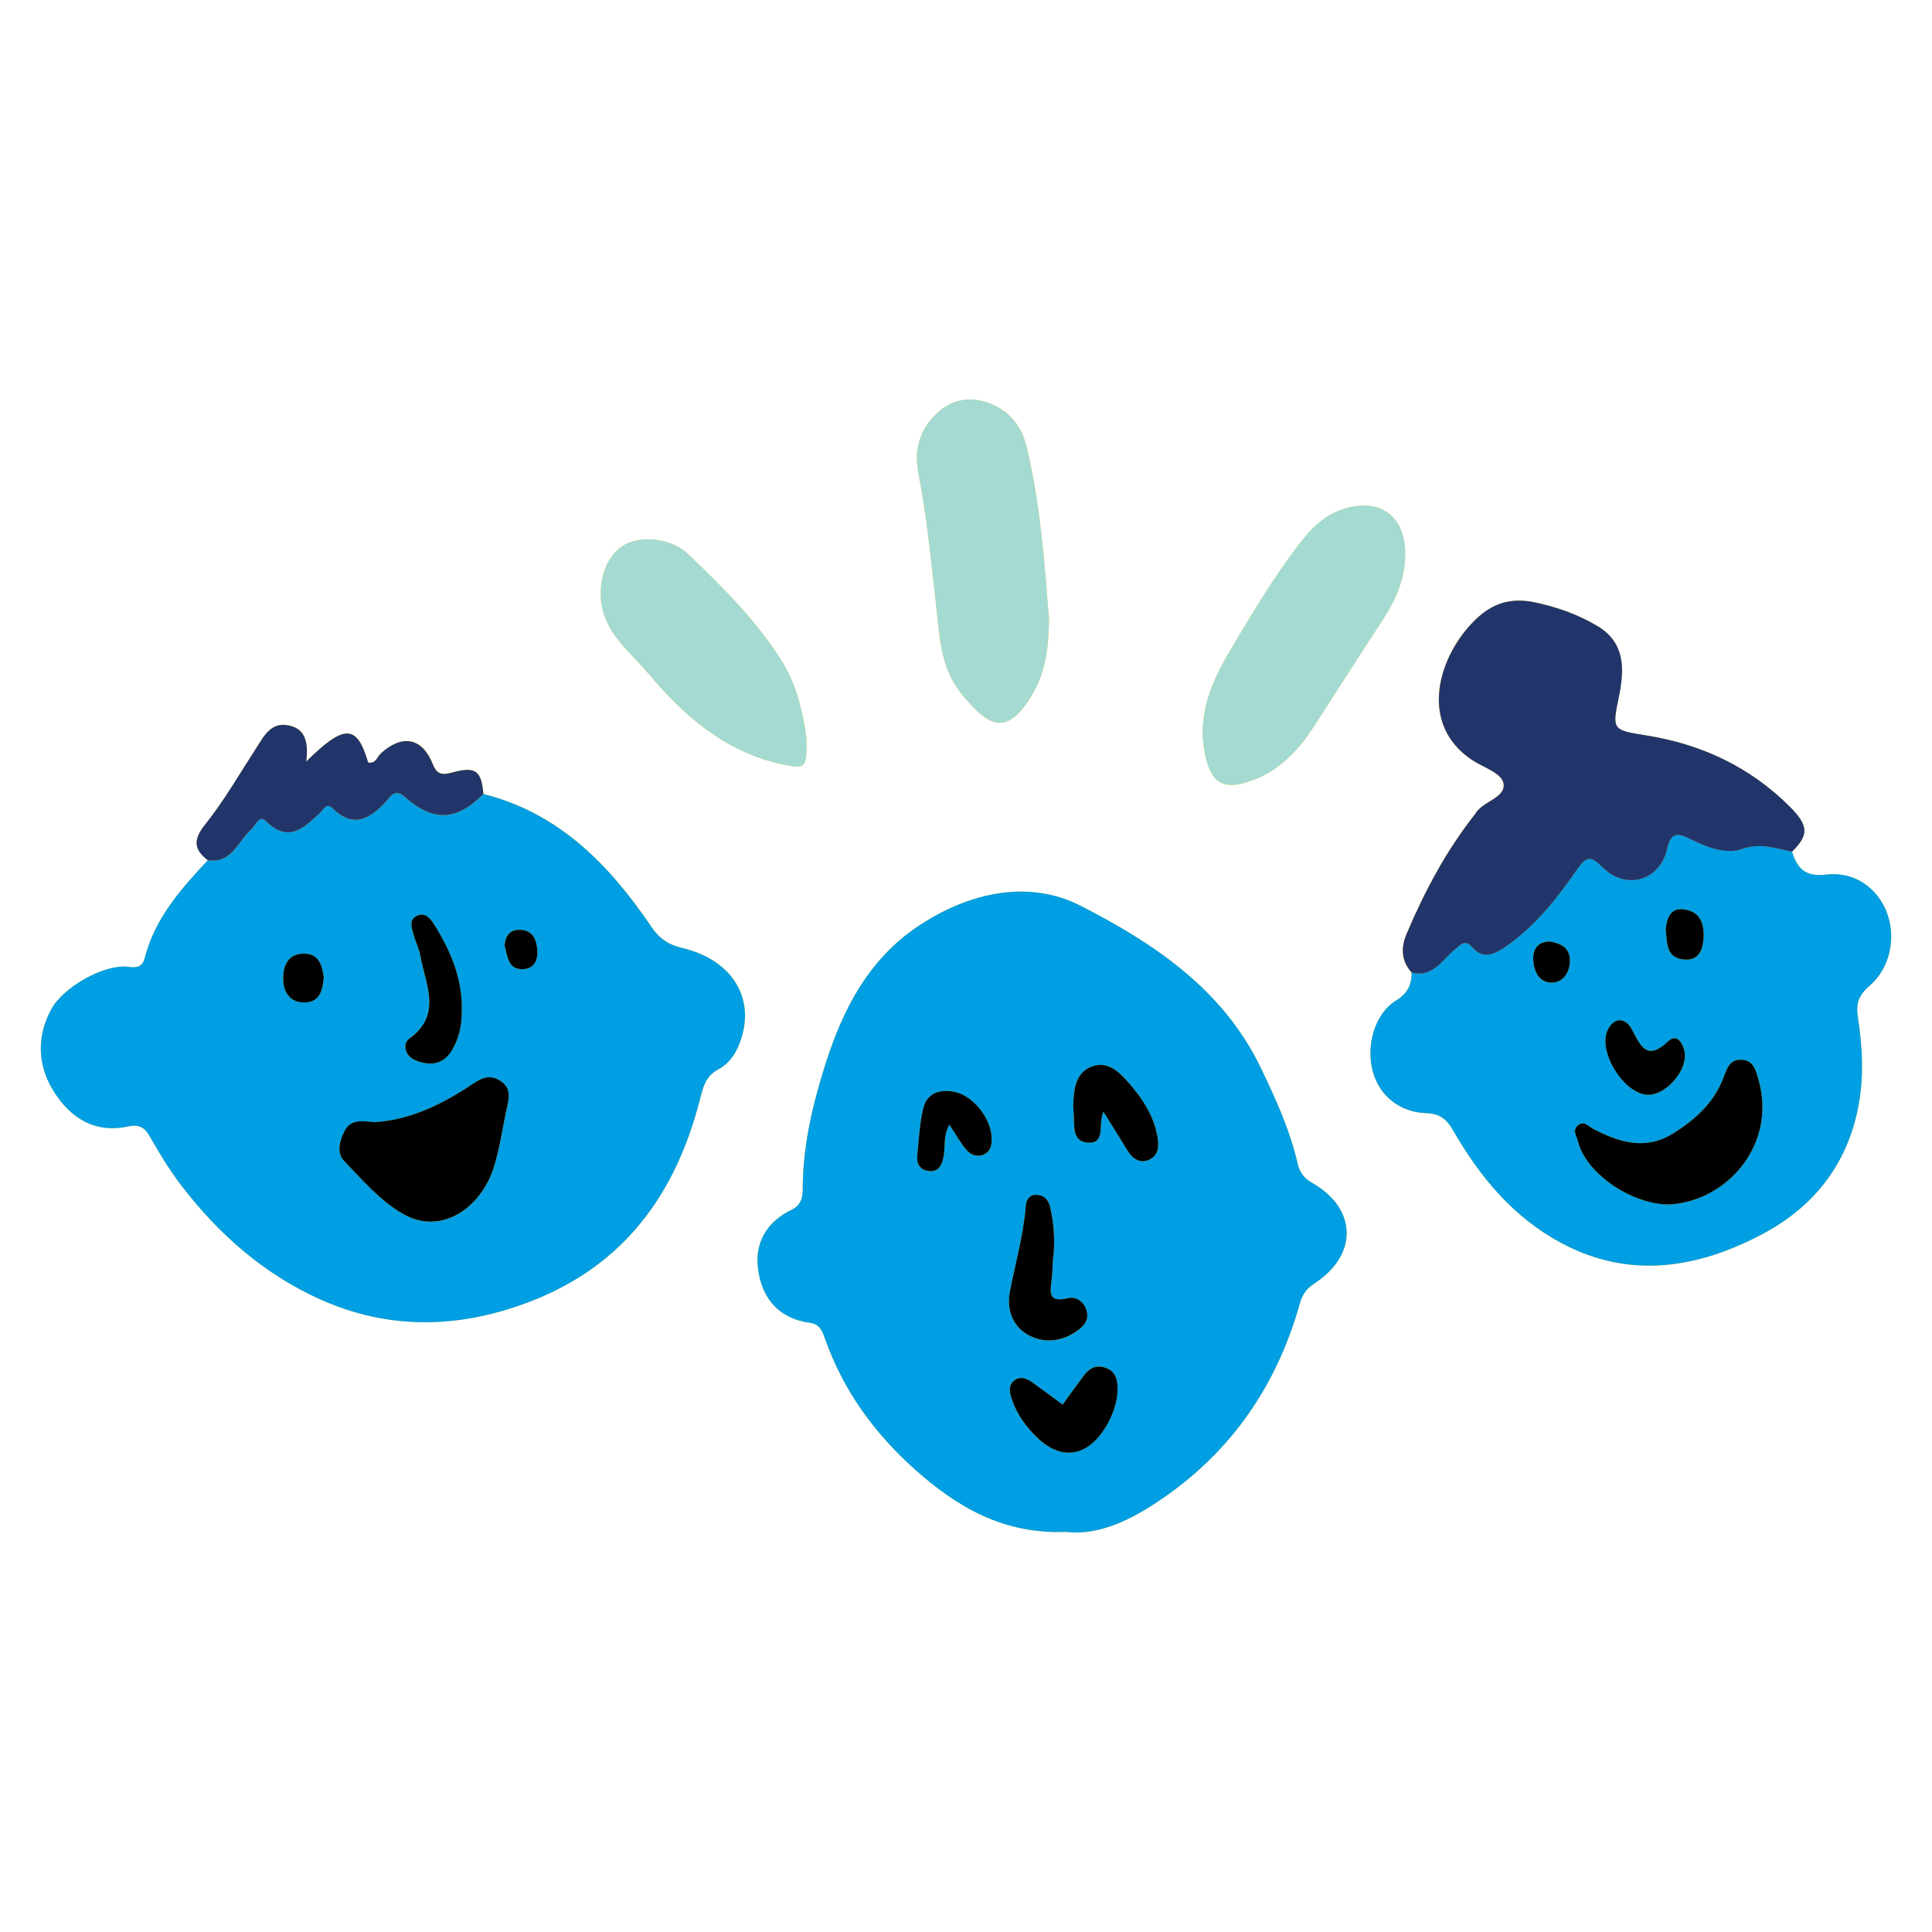
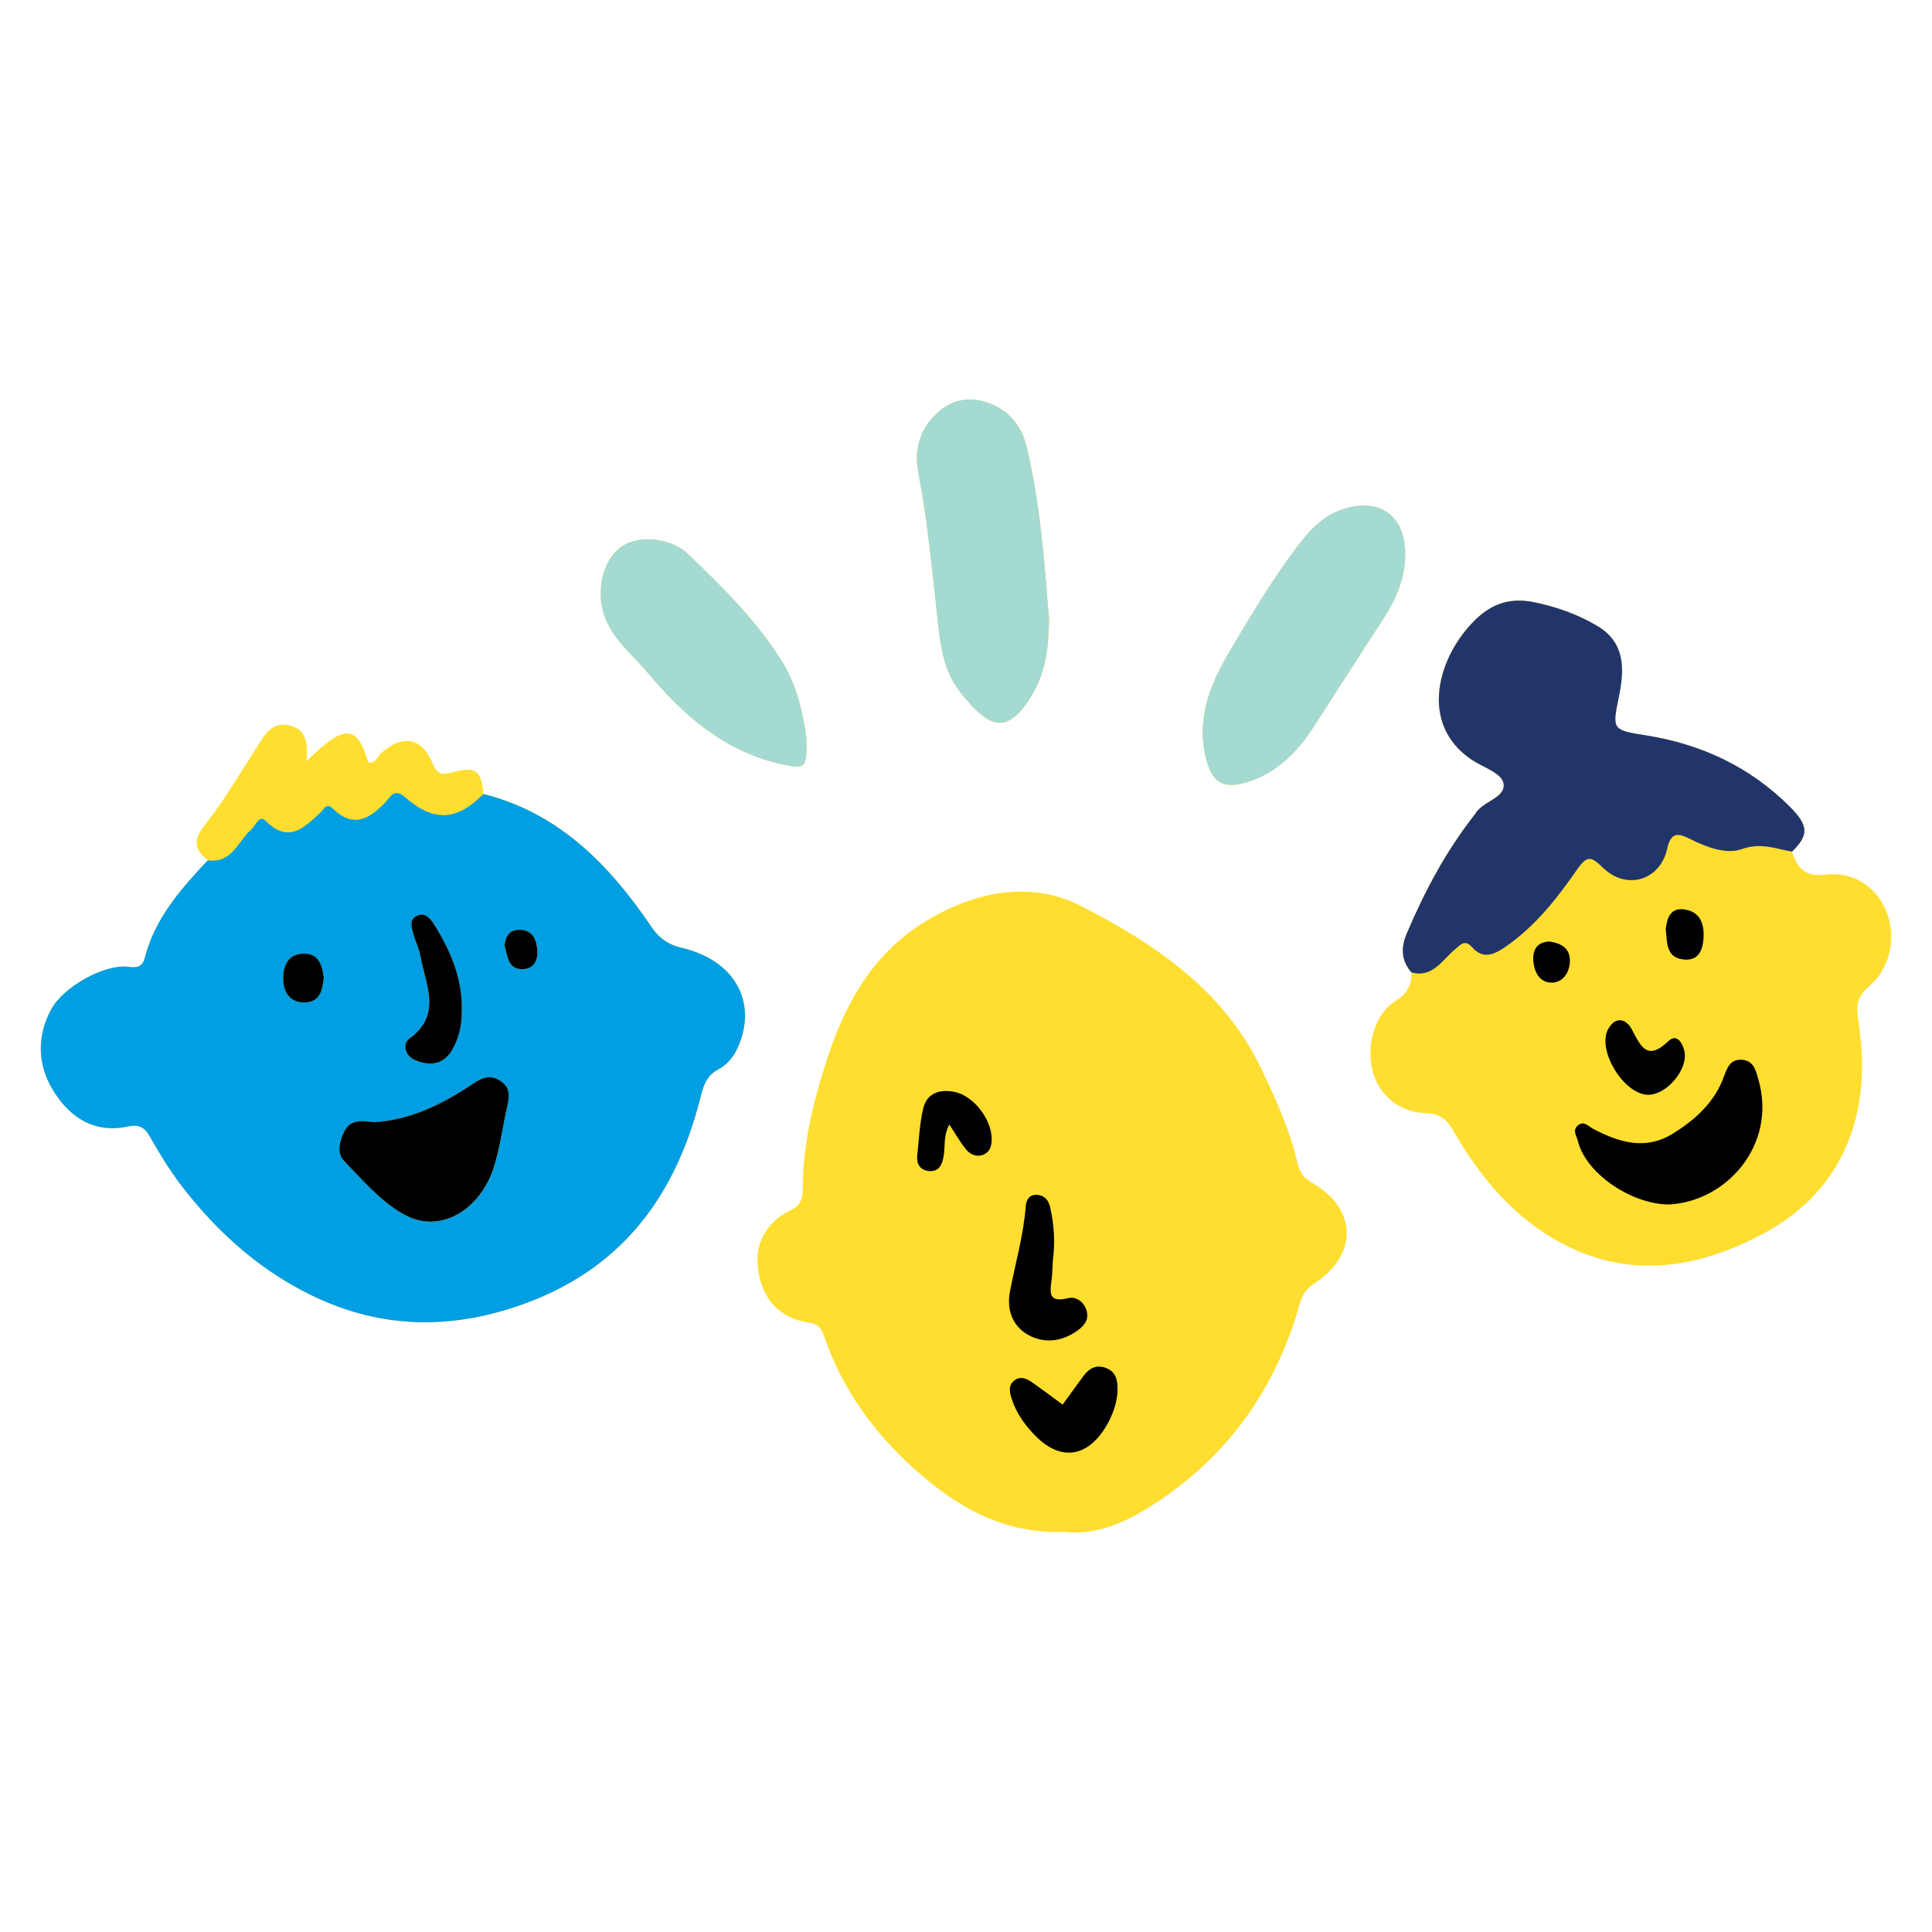
<svg xmlns="http://www.w3.org/2000/svg" id="Layer_1" version="1.1" viewBox="0 0 600 600">
  <defs>
    <style>
      .st0 {
        fill: #22356b;
      }

      .st1 {
        fill: #009ee3;
      }

      .st2 {
        fill: #ffde2f;
      }

      .st3 {
        fill: #a4dad2;
      }
    </style>
  </defs>
  <path class="st2" d="M250.46,229.15c-1-6.99-2.7-16.13-7.97-24.37-7.95-12.45-18.34-22.71-28.9-32.8-5.2-4.97-14.95-5.84-20.2-2.47-5.46,3.51-8,11.91-6.37,19.3,1.94,8.77,8.86,13.87,14.16,20.17,11.33,13.48,24.17,24.71,42.16,28.47,6.73,1.41,7.32,1.19,7.12-8.3M436.4,171.98c0-11.61-7.67-17.38-18.85-14.02-5.36,1.61-9.42,5.16-12.85,9.45-8.58,10.77-15.53,22.65-22.57,34.41-6.04,10.1-10.69,20.96-7.69,33.42,1.84,7.61,5.18,9.99,12.69,7.73,9.31-2.81,15.74-9.34,20.89-17.29,7.21-11.16,14.33-22.36,21.59-33.48,4.03-6.18,6.8-12.71,6.79-20.21M325.81,192.56c-1.4-17.53-2.68-35.7-6.89-53.5-1.37-5.76-4.33-10.32-9.75-13-5.99-2.96-12.21-2.72-17.2,1.4-5.87,4.84-8.31,11.55-6.77,19.39,2.65,13.48,3.89,27.15,5.47,40.77,1.11,9.57,1.27,19.56,7.69,27.56,8.89,11.09,14.54,13.6,22.45.12,4.07-6.95,4.78-14.4,5-22.73M330.87,475.74c9.02,1.11,18.01-2.62,26.27-7.82,23.71-14.93,39.03-36.27,46.56-63.18.81-2.88,2.18-4.63,4.58-6.2,13.45-8.78,13.25-23.09-.59-31.07-2.66-1.53-4.02-3.21-4.66-6-2.45-10.58-6.89-20.36-11.61-30.12-11.76-24.27-33.26-38.47-55.64-49.97-16.23-8.33-34.52-4.32-50.17,5.92-15.47,10.13-23.63,25.54-29.1,42.64-3.92,12.27-6.95,24.67-7.2,37.67-.05,2.84.36,6.22-3.46,8.07-7.96,3.86-11.76,10.55-10.31,19.3,1.46,8.82,6.78,14.54,15.95,15.82,3.15.44,3.9,2.6,4.73,4.98,5.68,16.1,15.42,29.45,28.06,40.69,12.92,11.48,27.26,20.02,46.6,19.27M64.53,267.16c-8.35,8.9-16.41,17.99-19.55,30.27-.68,2.63-2.16,3.21-5.02,2.83-7.57-1.02-20.46,6.37-24.13,13.3-4.51,8.52-4.12,17.26.72,25.15,5.13,8.36,12.72,13.38,23.29,11.1,3.06-.66,4.96.1,6.6,2.98,2.99,5.25,6.15,10.49,9.81,15.29,11.66,15.23,25.83,27.71,43.41,35.54,21.42,9.52,43.2,8.97,65.02.56,29.23-11.25,45.22-33.47,52.72-62.82.97-3.81,1.75-7.17,5.65-9.24,3.96-2.1,6.07-5.9,7.34-10.16,3.81-12.81-3.58-24.06-18.54-27.59-4.24-1-7.06-2.9-9.54-6.57-13.03-19.18-28.59-35.31-52.16-41.24-.6-7.21-2.44-8.62-9.35-6.79-2.85.76-4.88,1.24-6.35-2.45-3.33-8.31-9.45-9.41-16.1-3.43-1.19,1.07-1.64,3.38-4,2.86-3.47-11.81-7.34-12.04-19.2-.3.57-5.4.07-10.05-5.44-11.19-5.63-1.16-7.73,3.36-10.19,7.15-5.14,7.92-9.86,16.19-15.72,23.53-3.75,4.7-3.72,7.73.75,11.19M438.38,302.02c.04,3.84-1.27,6.53-4.87,8.75-6.62,4.06-9.45,14.07-7.1,22.3,2.06,7.23,8.34,12.39,16.42,12.63,4.19.12,6.39,1.8,8.41,5.31,8.29,14.46,18.8,27.12,33.69,35.06,21.28,11.35,42.52,7.82,62.69-2.96,15.28-8.17,25.62-20.86,29.3-38.41,2.02-9.68,1.53-19.3.05-28.86-.67-4.35.38-6.88,3.68-9.72,6.45-5.54,8.31-15.23,5.24-22.95-2.96-7.47-10.07-12.6-18.73-11.55-6.48.79-9.01-1.9-10.63-7.13,5.17-5.11,5.26-8.02-.78-14.04-12.33-12.3-27.38-19.33-44.52-22.07-10.5-1.67-10.6-1.72-8.53-11.77,1.77-8.62,2.13-16.92-6.52-22.14-5.95-3.59-12.47-5.89-19.43-7.39-7.44-1.59-13.19.19-18.45,5.24-11.7,11.26-18.01,32.44-1.22,43.66,3.46,2.31,9.39,4.08,9.85,7.43.6,4.45-6.5,5.37-8.79,9.3-.11.19-.26.37-.4.54-8.78,11.25-15.42,23.71-20.95,36.8-1.77,4.19-1.7,8.34,1.57,11.97" />
-   <path class="st1" d="M294.82,349.26c2.07,3.12,3.45,5.69,5.31,7.86,1.32,1.54,3.38,2.4,5.49,1.38,1.81-.87,2.31-2.56,2.36-4.51.14-6.22-5.61-13.75-11.63-14.9-4.48-.86-8.45.31-9.61,5.07-1.16,4.76-1.36,9.77-1.88,14.68-.28,2.59.86,4.53,3.52,4.83,3.19.37,4.21-1.94,4.67-4.58.54-3.03-.15-6.26,1.77-9.82M342.67,345.23c2.82,4.54,5.16,8.25,7.46,12,1.57,2.58,3.81,4.19,6.73,2.91,2.87-1.27,3.12-4.07,2.63-6.95-1.22-7.16-5.21-12.79-9.92-17.99-2.84-3.14-6.24-5.64-10.64-3.93-4.34,1.69-5.25,5.82-5.54,10.02-.1,1.34-.13,2.71.01,4.04.39,3.64-.76,8.98,4.13,9.48,6.03.62,3.35-5.48,5.13-9.59M347.01,432.86c.22-4.17-.32-6.69-3.36-7.95-3.01-1.24-5.27-.11-7.07,2.27-2.24,2.97-4.4,6.01-6.59,9.03-3.07-2.26-6.13-4.55-9.25-6.77-1.71-1.22-3.72-2.2-5.62-.84-2.22,1.6-1.58,3.97-.84,6.16,1.57,4.58,4.41,8.38,7.81,11.69,6.77,6.56,14.2,6.25,19.81-1.15,2.98-3.93,4.74-8.67,5.09-12.45M326.97,391.53c.75-5.65.41-11.24-.88-16.77-.51-2.21-1.93-3.66-4.23-3.69-2.2-.04-3.14,1.54-3.3,3.54-.7,9.02-3.25,17.7-4.92,26.54-1.07,5.59.82,10.73,5.67,13.42,4.94,2.75,10.42,2.18,15.32-1.34,2.24-1.61,3.61-3.48,2.8-6.25-.81-2.78-3.35-4.4-5.69-3.81-6.78,1.68-5.48-2.46-5.1-6.23.19-1.79.22-3.6.33-5.4M330.87,475.74c-19.34.75-33.68-7.78-46.6-19.27-12.63-11.23-22.38-24.59-28.05-40.69-.84-2.38-1.59-4.54-4.73-4.97-9.18-1.28-14.5-7-15.95-15.83-1.44-8.75,2.36-15.43,10.32-19.29,3.81-1.85,3.4-5.25,3.45-8.08.25-13,3.28-25.4,7.2-37.66,5.48-17.1,13.63-32.5,29.11-42.64,15.65-10.25,33.94-14.26,50.16-5.92,22.39,11.49,43.88,25.69,55.64,49.97,4.72,9.75,9.16,19.53,11.61,30.11.65,2.79,2.01,4.47,4.66,6,13.84,7.98,14.04,22.3.59,31.07-2.4,1.57-3.78,3.33-4.58,6.21-7.53,26.9-22.85,48.24-46.56,63.17-8.27,5.2-17.24,8.93-26.27,7.82" />
  <path class="st1" d="M156.69,293.62c.99,3.49,1.07,7.54,5.78,7.36,3.4-.13,4.57-2.83,4.4-5.7-.2-3.24-1.22-6.37-5.37-6.51-3.53-.12-4.5,2.25-4.81,4.85M100.55,303.64c-.51-3.98-1.6-7.53-6.23-7.48-4.92.06-6.41,3.77-6.37,7.85.04,4.31,2.34,7.54,6.98,7.31,4.61-.24,5.22-4.15,5.62-7.68M143.36,314.96c.55-10.36-3.25-19.39-8.58-27.9-1.19-1.9-2.87-3.88-5.43-2.59-2.31,1.16-1.55,3.5-1.04,5.42.64,2.38,1.83,4.64,2.25,7.04,1.56,8.86,6.9,18.15-3.49,25.68-2.1,1.52-1.38,5.26,1.81,6.61,4.67,1.98,8.93,1.44,11.63-3.34,1.9-3.35,2.83-7.07,2.85-10.92M116.2,348.5c-4.04-.42-7.44-.96-9.36,3.07-1.47,3.07-2.27,6.62-.01,8.94,5.75,5.94,11.21,12.45,18.48,16.57,11.73,6.64,23.82-1.93,27.84-13.97,1.98-5.94,2.81-12.27,4.14-18.42.72-3.33,1.75-6.73-2.01-9.08-3.86-2.4-6.6-.19-9.75,1.87-9.1,5.95-18.82,10.45-29.33,11.02M150.13,246.59c23.57,5.92,39.14,22.06,52.16,41.24,2.48,3.66,5.31,5.57,9.54,6.56,14.97,3.54,22.36,14.78,18.55,27.59-1.27,4.25-3.38,8.05-7.34,10.15-3.9,2.07-4.67,5.42-5.65,9.25-7.49,29.33-23.49,51.56-52.71,62.82-21.83,8.4-43.61,8.96-65.02-.57-17.57-7.82-31.75-20.31-43.41-35.54-3.67-4.8-6.82-10.03-9.82-15.29-1.63-2.88-3.53-3.64-6.59-2.98-10.57,2.28-18.16-2.75-23.29-11.1-4.85-7.89-5.24-16.63-.72-25.15,3.67-6.94,16.55-14.33,24.12-13.3,2.87.39,4.34-.19,5.02-2.83,3.14-12.27,11.2-21.36,19.55-30.27,7.53,1.1,9.34-5.85,13.48-9.54,1.34-1.19,2.49-4.68,4.47-2.71,7.19,7.16,11.95,2.15,17.08-2.6.92-.85,1.77-3.16,3.68-1.3,6.41,6.29,11.49,3.43,16.59-2,1.26-1.34,2.64-4.37,5.81-1.57,9.01,7.92,16.12,7.55,24.5-.85" />
-   <path class="st1" d="M481.19,292.4c-3.89.13-5.22,2.62-5.01,5.83.22,3.57,1.91,7.01,5.81,6.94,3.37-.07,5.42-3.09,5.55-6.54.16-4.23-2.78-5.69-6.35-6.23M517.3,288.57c.51,3.94-.13,9.04,5.91,9.44,4.27.28,5.63-2.93,5.84-6.68.26-4.53-1.08-8.25-6.07-8.91-4.1-.54-5.28,2.53-5.67,6.15M511.84,340c5.79.06,12.52-7.93,11.28-13.54-.57-2.6-2.4-5.57-4.95-3.13-6.65,6.34-8.57,1.64-11.36-3.62-1.75-3.31-5.04-4.19-7.31-.21-3.72,6.51,4.8,20.42,12.36,20.51M518.09,374.06c17.79-.69,33.95-18.34,27.97-38.93-.81-2.78-1.48-5.91-5.33-6.02-3.48-.1-4.4,2.63-5.33,5.17-2.91,8.02-8.83,13.38-15.78,17.72-8.56,5.34-16.77,2.81-24.86-1.43-1.48-.78-2.92-2.68-4.78-1.02-1.75,1.55-.31,3.28.1,4.96,2.39,9.7,16.19,19.36,28.01,19.54M556.53,264.48c1.62,5.24,4.15,7.92,10.63,7.13,8.66-1.06,15.77,4.08,18.73,11.54,3.07,7.72,1.21,17.41-5.23,22.95-3.31,2.84-4.35,5.37-3.68,9.72,1.47,9.57,1.97,19.19-.06,28.87-3.68,17.55-14.02,30.24-29.3,38.41-20.16,10.78-41.41,14.31-62.68,2.97-14.89-7.94-25.41-20.6-33.69-35.06-2.01-3.52-4.22-5.19-8.42-5.32-8.08-.24-14.36-5.4-16.42-12.63-2.35-8.24.49-18.24,7.1-22.31,3.61-2.22,4.92-4.9,4.87-8.75,6.63,1.72,9.5-3.91,13.46-7.16,1.92-1.57,3.09-3.22,5.37-.66,3.34,3.76,6.69,2.32,10.17-.05,9.28-6.33,16.1-15.04,22.35-24.04,3.28-4.74,4.51-4.08,8.13-.58,7.31,7.05,17.7,3.9,19.89-5.92,1.11-4.95,3.11-5.07,6.97-3.13,5.11,2.57,11.31,4.96,16.21,3.22,5.89-2.1,10.47-.11,15.6.78" />
  <path class="st0" d="M556.53,264.48c-5.13-.9-9.71-2.89-15.6-.78-4.9,1.75-11.1-.65-16.21-3.22-3.86-1.95-5.86-1.83-6.97,3.13-2.19,9.82-12.58,12.97-19.89,5.92-3.62-3.5-4.85-4.16-8.13.58-6.25,9-13.07,17.71-22.35,24.04-3.48,2.37-6.84,3.81-10.17.05-2.28-2.57-3.45-.92-5.37.66-3.96,3.25-6.83,8.87-13.46,7.16-3.26-3.63-3.33-7.77-1.56-11.96,5.52-13.09,12.16-25.56,20.94-36.8.14-.18.28-.36.4-.55,2.29-3.93,9.4-4.84,8.79-9.29-.46-3.35-6.38-5.12-9.84-7.43-16.8-11.23-10.49-32.4,1.22-43.66,5.25-5.05,11-6.84,18.44-5.24,6.96,1.49,13.48,3.8,19.43,7.39,8.65,5.22,8.3,13.52,6.52,22.13-2.07,10.04-1.97,10.1,8.53,11.77,17.14,2.73,32.2,9.77,44.53,22.07,6.03,6.02,5.95,8.93.77,14.04" />
  <g>
    <path class="st3" d="M325.81,192.56c-.22,8.33-.93,15.78-5,22.73-7.91,13.48-13.56,10.97-22.45-.11-6.42-8.01-6.57-18-7.69-27.56-1.59-13.63-2.83-27.3-5.48-40.77-1.54-7.84.91-14.55,6.77-19.39,5-4.13,11.21-4.37,17.21-1.4,5.41,2.68,8.37,7.24,9.74,13,4.22,17.8,5.51,35.97,6.9,53.5" />
    <path class="st3" d="M436.41,171.99c0,7.5-2.77,14.04-6.8,20.21-7.26,11.12-14.37,22.33-21.59,33.47-5.14,7.95-11.58,14.49-20.89,17.29-7.51,2.26-10.84-.12-12.68-7.72-3.01-12.46,1.63-23.32,7.68-33.42,7.04-11.75,13.98-23.64,22.57-34.41,3.43-4.3,7.49-7.84,12.86-9.45,11.17-3.36,18.86,2.4,18.85,14.02" />
    <path class="st3" d="M250.46,229.15c.2,9.49-.39,9.71-7.12,8.3-17.99-3.75-30.83-14.98-42.16-28.47-5.3-6.3-12.22-11.39-14.16-20.17-1.63-7.39.9-15.78,6.37-19.3,5.25-3.37,15-2.5,20.2,2.47,10.56,10.09,20.95,20.34,28.9,32.8,5.27,8.24,6.97,17.38,7.97,24.37" />
  </g>
-   <path class="st0" d="M150.13,246.59c-8.38,8.4-15.49,8.77-24.5.85-3.16-2.79-4.54.24-5.81,1.57-5.1,5.43-10.18,8.29-16.59,2-1.91-1.87-2.76.45-3.68,1.3-5.13,4.75-9.89,9.76-17.08,2.6-1.98-1.97-3.13,1.52-4.47,2.71-4.15,3.69-5.95,10.63-13.48,9.54-4.47-3.46-4.51-6.48-.75-11.19,5.87-7.34,10.59-15.61,15.73-23.53,2.46-3.78,4.55-8.31,10.19-7.14,5.51,1.13,6.01,5.78,5.44,11.19,11.85-11.75,15.73-11.52,19.2.3,2.35.51,2.8-1.78,3.99-2.86,6.65-5.98,12.78-4.88,16.1,3.43,1.48,3.69,3.5,3.21,6.35,2.46,6.91-1.83,8.75-.43,9.35,6.78" />
  <g>
    <path d="M326.97,391.53c-.1,1.8-.14,3.6-.33,5.4-.38,3.78-1.68,7.91,5.1,6.22,2.34-.58,4.88,1.04,5.69,3.81.81,2.78-.56,4.64-2.8,6.25-4.9,3.52-10.37,4.09-15.32,1.35-4.85-2.69-6.74-7.84-5.67-13.42,1.69-8.84,4.22-17.51,4.92-26.54.16-2.01,1.1-3.58,3.3-3.54,2.3.04,3.72,1.49,4.23,3.69,1.29,5.54,1.63,11.13.88,16.77" />
    <path d="M347.01,432.86c-.35,3.78-2.1,8.52-5.08,12.45-5.61,7.4-13.05,7.7-19.81,1.15-3.41-3.31-6.25-7.1-7.81-11.69-.75-2.19-1.4-4.56.84-6.16,1.9-1.37,3.9-.39,5.61.83,3.11,2.22,6.17,4.51,9.25,6.77,2.19-3.01,4.34-6.05,6.59-9.03,1.79-2.38,4.05-3.51,7.06-2.26,3.04,1.25,3.57,3.78,3.36,7.95" />
-     <path d="M342.67,345.23c-1.78,4.1.9,10.2-5.14,9.59-4.88-.51-3.73-5.84-4.12-9.48-.15-1.34-.11-2.7-.02-4.04.3-4.19,1.21-8.33,5.54-10.02,4.4-1.72,7.8.79,10.64,3.93,4.72,5.21,8.7,10.83,9.92,17.99.49,2.89.24,5.68-2.63,6.95-2.92,1.29-5.15-.32-6.73-2.9-2.29-3.75-4.63-7.46-7.45-12" />
    <path d="M294.82,349.26c-1.92,3.56-1.23,6.79-1.77,9.82-.46,2.64-1.48,4.95-4.66,4.58-2.67-.3-3.81-2.24-3.53-4.83.53-4.91.72-9.92,1.88-14.68,1.16-4.75,5.13-5.92,9.62-5.07,6.01,1.16,11.76,8.68,11.62,14.9-.04,1.95-.54,3.64-2.35,4.51-2.12,1.01-4.17.16-5.49-1.38-1.85-2.17-3.25-4.74-5.31-7.86" />
  </g>
  <g>
    <path d="M116.2,348.5c10.51-.57,20.22-5.07,29.33-11.03,3.14-2.05,5.89-4.27,9.75-1.87,3.76,2.35,2.73,5.75,2.01,9.07-1.34,6.16-2.16,12.48-4.14,18.43-4.02,12.04-16.11,20.6-27.84,13.97-7.28-4.12-12.73-10.63-18.48-16.57-2.25-2.32-1.46-5.87.01-8.94,1.93-4.02,5.32-3.49,9.36-3.07" />
    <path d="M143.37,314.96c-.02,3.84-.96,7.57-2.85,10.92-2.71,4.78-6.97,5.32-11.63,3.34-3.2-1.35-3.91-5.1-1.82-6.61,10.4-7.54,5.06-16.82,3.5-25.68-.43-2.4-1.61-4.66-2.25-7.04-.52-1.93-1.27-4.27,1.04-5.42,2.57-1.29,4.24.69,5.43,2.59,5.34,8.51,9.13,17.54,8.58,27.91" />
    <path d="M100.55,303.64c-.4,3.53-1.01,7.44-5.62,7.68-4.64.24-6.95-2.99-6.98-7.31-.04-4.08,1.46-7.79,6.37-7.85,4.63-.05,5.73,3.49,6.24,7.48" />
    <path d="M156.69,293.62c.31-2.6,1.28-4.97,4.81-4.85,4.15.14,5.17,3.27,5.37,6.5.18,2.88-1,5.57-4.4,5.7-4.72.18-4.78-3.86-5.78-7.35" />
  </g>
  <g>
    <path d="M518.09,374.06c-11.81-.18-25.61-9.83-28.01-19.54-.42-1.69-1.84-3.42-.1-4.97,1.87-1.66,3.3.25,4.78,1.02,8.08,4.24,16.3,6.78,24.86,1.43,6.96-4.34,12.87-9.7,15.78-17.71.93-2.54,1.85-5.28,5.34-5.18,3.85.12,4.51,3.24,5.32,6.03,5.99,20.58-10.18,38.24-27.97,38.92" />
    <path d="M511.84,340c-7.57-.08-16.07-13.98-12.36-20.51,2.27-3.98,5.56-3.1,7.31.21,2.78,5.27,4.72,9.96,11.36,3.62,2.56-2.43,4.39.54,4.96,3.13,1.25,5.61-5.49,13.6-11.28,13.54" />
    <path d="M517.3,288.57c.4-3.62,1.57-6.69,5.67-6.15,5,.66,6.34,4.38,6.08,8.91-.22,3.75-1.57,6.96-5.84,6.68-6.04-.4-5.4-5.5-5.91-9.44" />
    <path d="M481.19,292.39c3.57.54,6.51,2.01,6.35,6.23-.13,3.45-2.17,6.48-5.55,6.54-3.9.07-5.59-3.37-5.81-6.93-.2-3.22,1.13-5.69,5.01-5.84" />
  </g>
</svg>